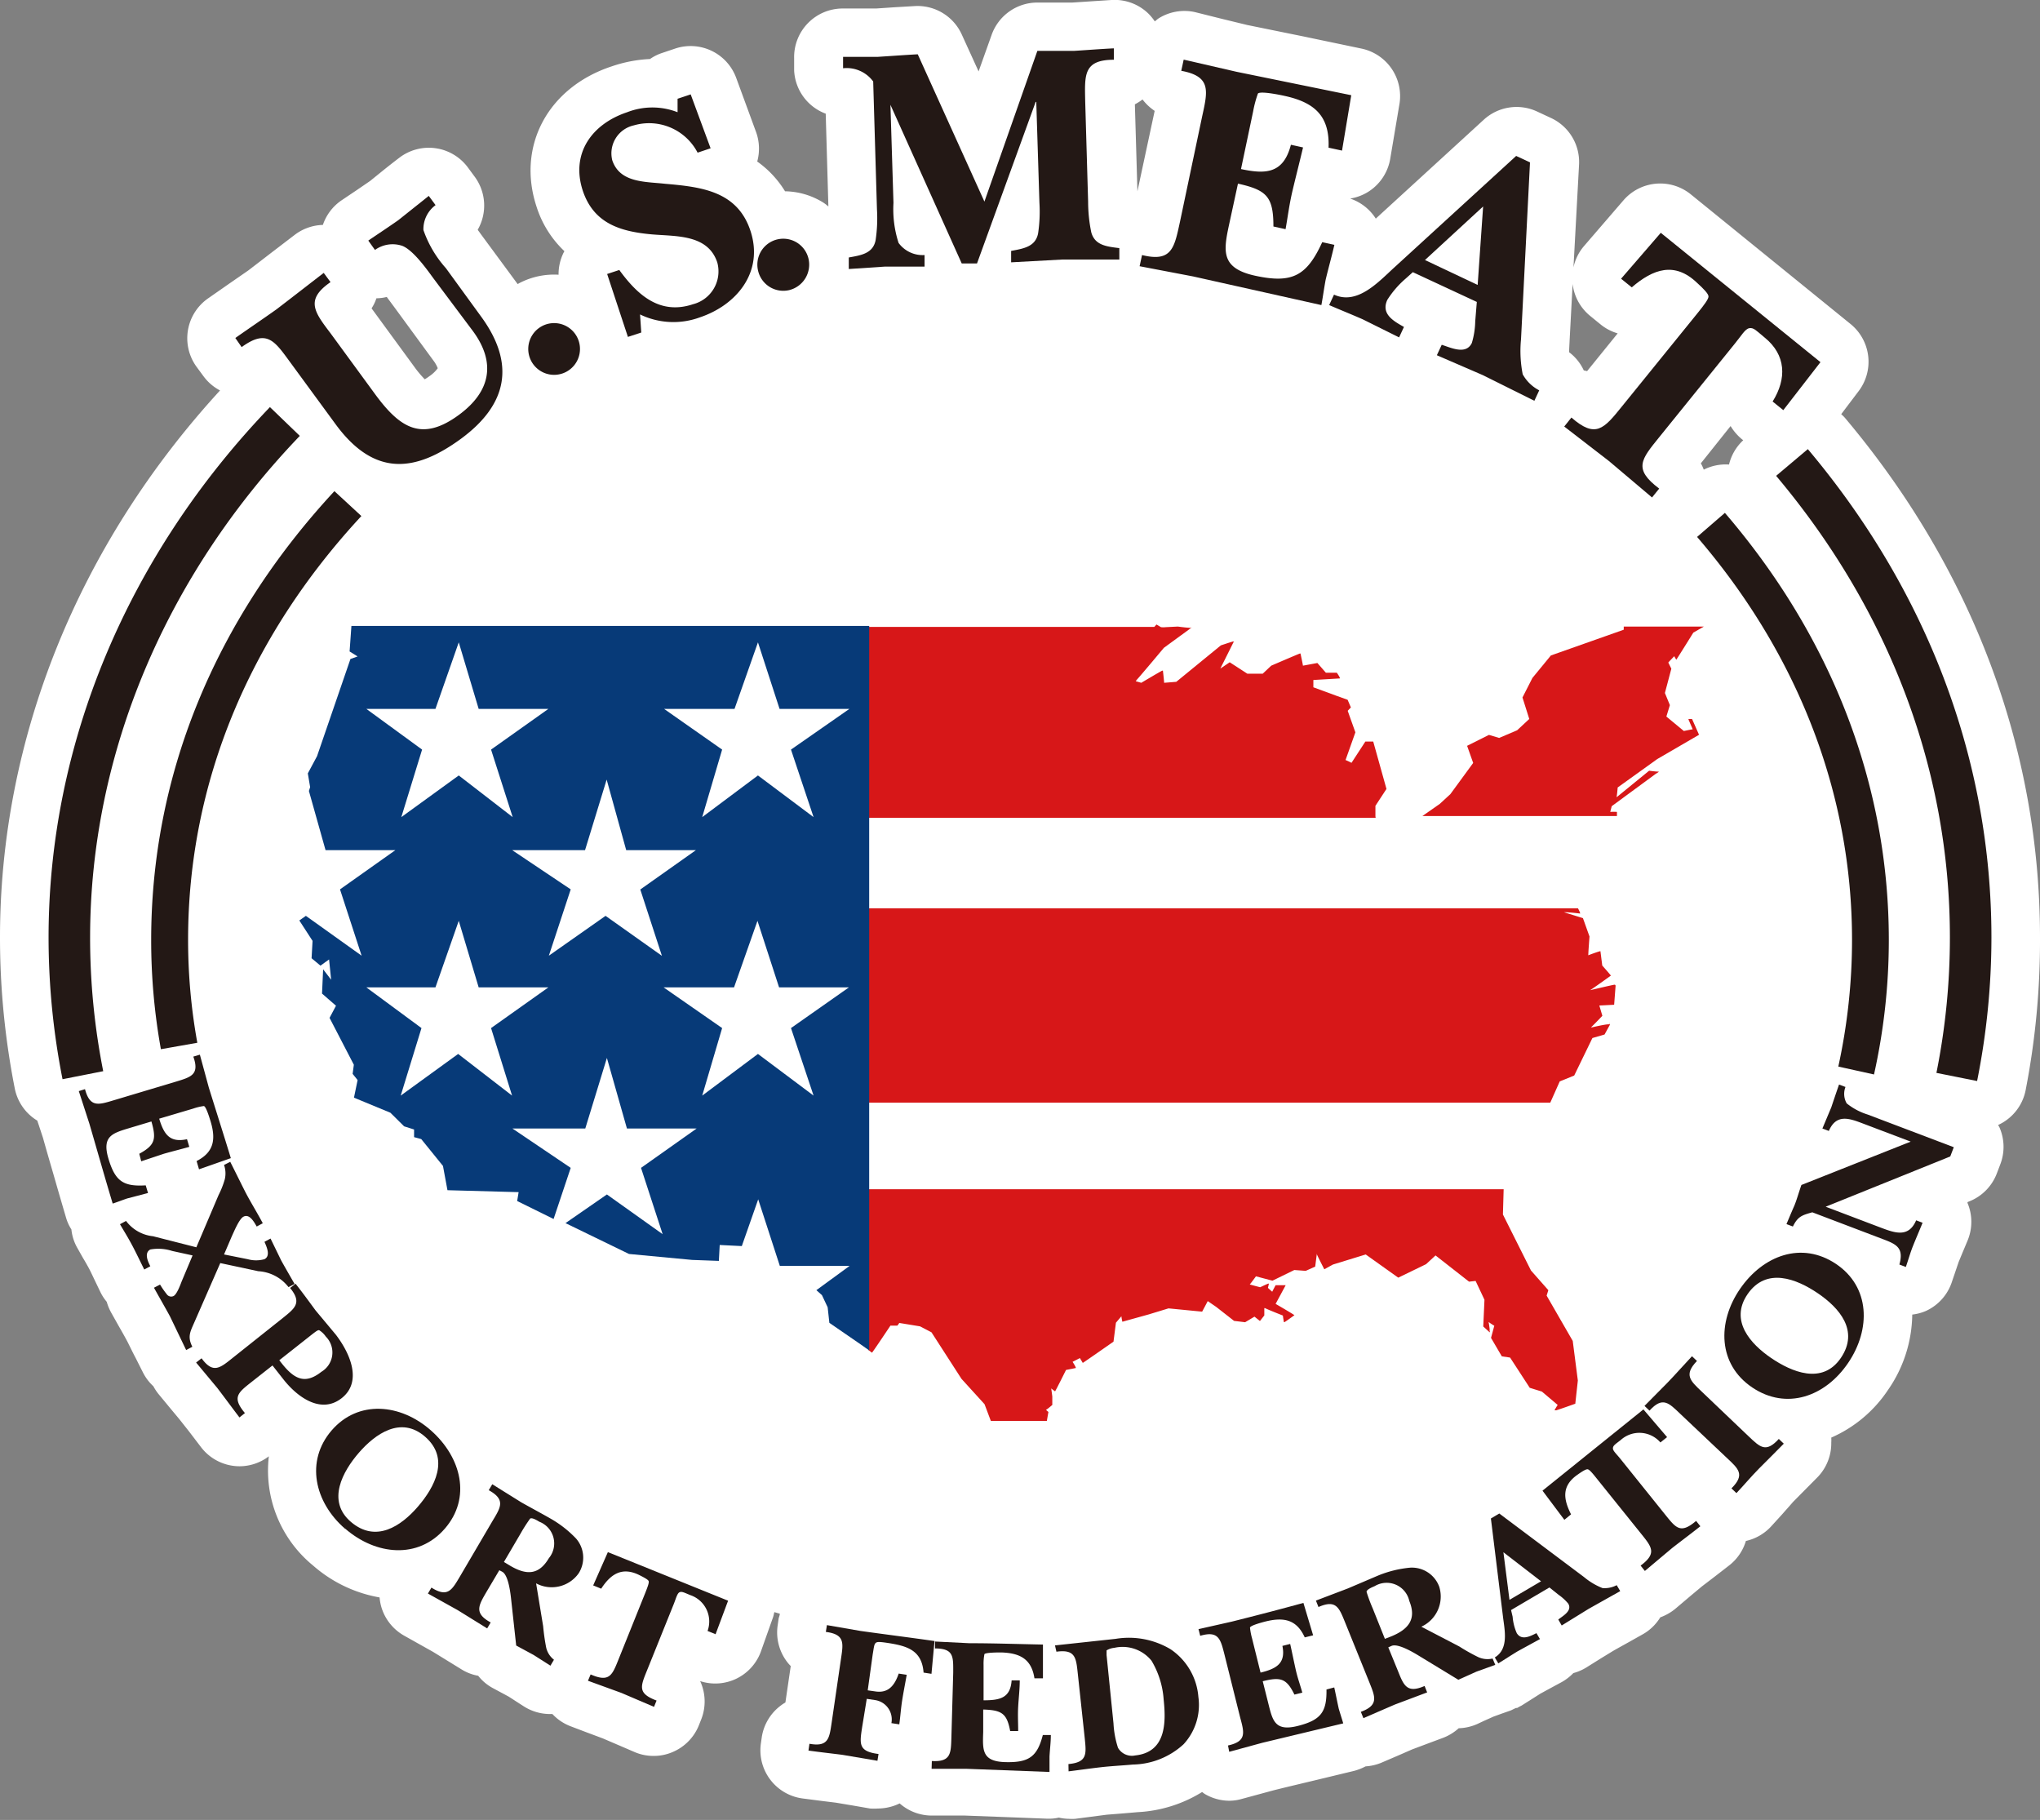
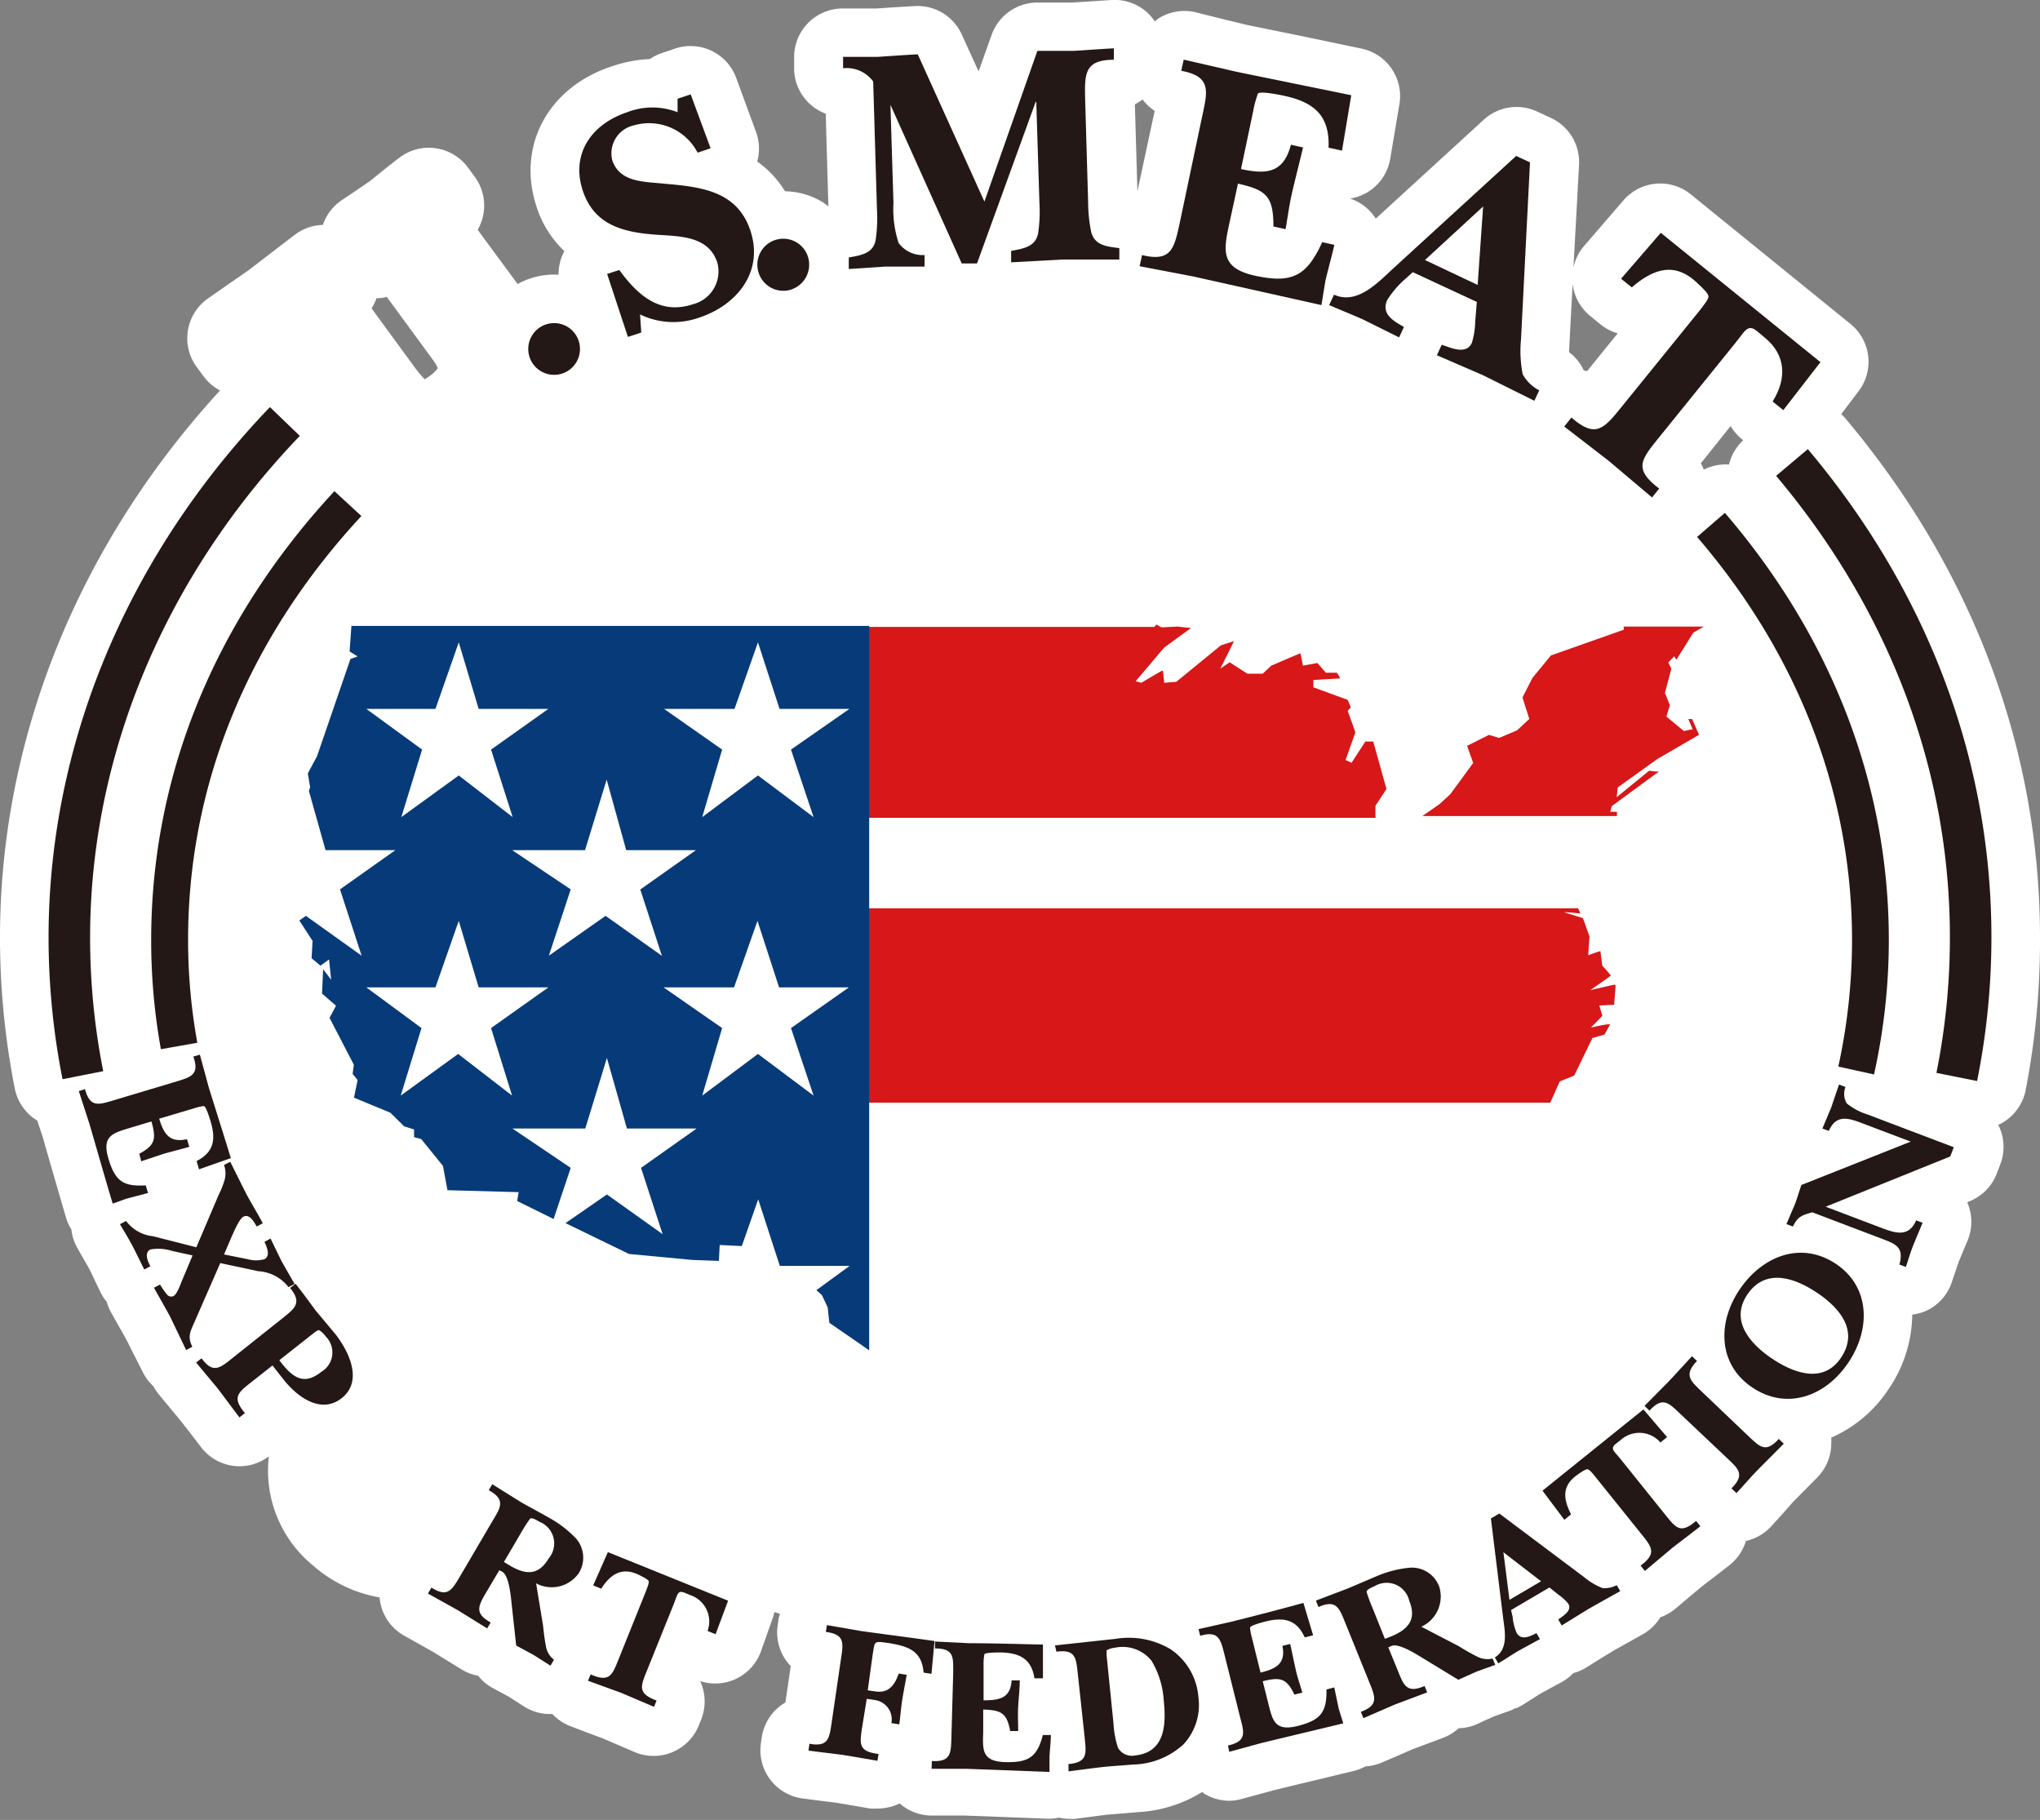
<svg xmlns="http://www.w3.org/2000/svg" width="168" height="149.85" viewBox="0 0 168 149.85">
  <rect x="0" y="0" width="168" height="149.85" fill="#808080" stroke="none" />
  <defs>
    <style>.a{fill:#fff;}.b{fill:#231815;}.c{fill:#d71718;}.d{fill:#073a78;}</style>
  </defs>
  <title>logo-usmef_for_svg</title>
  <path class="a" d="M151.94,34.41c-.1-.12-.21-.21-.31-.31l1.43-1.89a4,4,0,0,0-.66-5.53L139.24,16a4,4,0,0,0-5.54.49l-3.26,3.78a3.94,3.94,0,0,0-.86,1.75l.46-8.47a4,4,0,0,0-2.32-3.84l-1.14-.53a4,4,0,0,0-4.39.68L113.3,18a4,4,0,0,0-2.11-1.65,4,4,0,0,0,1.6-.63,4,4,0,0,0,1.7-2.65l.77-4.57A4,4,0,0,0,112.12,4l-4.78-1-4.62-.94-2.1-.51L98.42,1a4,4,0,0,0-3,.51c-.11.07-.21.17-.32.25a4.16,4.16,0,0,0-.61-.72A4,4,0,0,0,91.53,0l-2,.13L88.31.21H85.42a4,4,0,0,0-3.76,2.67l-1.07,3-1.4-3.07A4,4,0,0,0,75.33.5l-1.7.1L72.16.7H69.4a4,4,0,0,0-4,4.1l0,1A4,4,0,0,0,68,9.36L68.22,17a4.23,4.23,0,0,0-.42-.32,6.12,6.12,0,0,0-3.15-.93,8.33,8.33,0,0,0-2.29-2.45,4,4,0,0,0-.1-2.44L60.62,6.39A4,4,0,0,0,55.6,4l-1.07.36a3.81,3.81,0,0,0-1,.5,11.22,11.22,0,0,0-3.14.6C45.15,7.18,42.54,12,44.18,17a8.64,8.64,0,0,0,2.3,3.68l-.07.13A4,4,0,0,0,46,22.62a6.19,6.19,0,0,0-3.21.68l-.16.09-3-4.07-.29-.4a4,4,0,0,0-.24-4.36l-.56-.76a4,4,0,0,0-5.67-.8c-.46.35-.93.72-1.39,1.09l-1,.81-1.11.76-1.28.86a4,4,0,0,0-1.5,2,4,4,0,0,0-2.31.81l-1.87,1.43-1.95,1.5-1.59,1.1-1.75,1.22a4,4,0,0,0-.92,5.64l.56.76a4,4,0,0,0,1.36,1.17C6.42,44.91,0,60.83,0,77.19A64.16,64.16,0,0,0,1.22,89.64a4,4,0,0,0,1.85,2.63l.06.18c.14.41.27.82.41,1.24.28,1,.55,1.93.83,2.89.35,1.22.7,2.43,1.06,3.65a3.67,3.67,0,0,0,.45,1,3.87,3.87,0,0,0,.48,1.51l.48.85c.16.26.31.53.46.8s.33.67.49,1l.48,1a3.93,3.93,0,0,0,.52.8,4.2,4.2,0,0,0,.35.86l.64,1.14c.22.38.44.77.65,1.16s.49,1,.73,1.44l.63,1.25a3.92,3.92,0,0,0,.84,1.1,4.07,4.07,0,0,0,.43.65l1,1.21.7.84.79,1,1,1.31a4,4,0,0,0,3.18,1.58,4,4,0,0,0,2.41-.82,10.1,10.1,0,0,0,3.65,9h0a11.23,11.23,0,0,0,5.47,2.62,4.27,4.27,0,0,0,.12.7,4,4,0,0,0,1.89,2.44l1.23.69,1.16.65L38,137.45a3.88,3.88,0,0,0,1.38.53,3.87,3.87,0,0,0,1.18,1l1.34.72.68.44.56.36a4,4,0,0,0,2.16.63l.19,0a4,4,0,0,0,1.48,1l1.29.49,1.39.52,1.33.57,1.3.56a3.94,3.94,0,0,0,1.55.31,3.89,3.89,0,0,0,1.54-.31,4,4,0,0,0,2.18-2.2l.21-.53a4,4,0,0,0-.1-3.12v0a4,4,0,0,0,5-2.43l1-2.82c.05-.14.07-.29.11-.43l.45.13c0,.14-.08.28-.1.42l-.08.56a4,4,0,0,0,.79,3,3.11,3.11,0,0,0,.29.33l-.44,3a3.3,3.3,0,0,0-.39.26A4,4,0,0,0,62.74,143l-.08.56a4,4,0,0,0,3.42,4.52l1.62.21,1.14.14,1.43.24,1.38.24a4.87,4.87,0,0,0,.65,0,4.13,4.13,0,0,0,1.79-.42,4,4,0,0,0,2.59,1h2.77l3.2.12,3.6.14h.14a3.59,3.59,0,0,0,.81-.09,4,4,0,0,0,.84.1,4.19,4.19,0,0,0,.5,0l1.15-.15,1.45-.19,1.26-.1,1.29-.11A11.14,11.14,0,0,0,99,147.55a2,2,0,0,0,.23.17,4,4,0,0,0,2,.55,3.72,3.72,0,0,0,1-.14l1.22-.33,1.4-.38c1.11-.28,2.23-.54,3.35-.81l3.32-.8a4.48,4.48,0,0,0,.94-.37,4,4,0,0,0,1.3-.3l1.4-.6,1.12-.49,1.09-.41,1.5-.56a4.1,4.1,0,0,0,1.26-.78,4,4,0,0,0,1.51-.34l.6-.28.76-.34.69-.25.74-.26.41-.2.1,0,.25-.14a.91.91,0,0,0,.17-.09l.76-.48.74-.47.77-.42,1-.54a4.23,4.23,0,0,0,.94-.73,4.06,4.06,0,0,0,1.05-.45l1.28-.8.9-.55c.41-.24.82-.46,1.23-.69l1.3-.73a4,4,0,0,0,1.4-1.37,4.22,4.22,0,0,0,1.22-.69l1.31-1.11.9-.75,1.06-.81,1.2-.93a4,4,0,0,0,1.36-2,4,4,0,0,0,2.08-1.2l.91-1c.29-.33.58-.65.88-1l.92-.93,1.09-1.1a4,4,0,0,0,1.15-2.87,2.87,2.87,0,0,0,0-.41,10.82,10.82,0,0,0,4.67-3.92h0a11.1,11.1,0,0,0,2-6.21,3.93,3.93,0,0,0,1.15-.31,4,4,0,0,0,2.09-2.31l.58-1.71.34-.82.39-.93a4,4,0,0,0,0-3.11l0-.07.17-.07a4,4,0,0,0,2.24-2.28l.29-.76a4,4,0,0,0-.08-3.07l-.1-.17a4,4,0,0,0,2.26-2.83A64.41,64.41,0,0,0,168,77.19C168,61.68,162.45,46.89,151.94,34.41Zm-9.42.67a4.22,4.22,0,0,0,.94,1.09l.1.08a4,4,0,0,0-1.17,2h0a4,4,0,0,0-2.08.42,3.48,3.48,0,0,0-.24-.52Zm-13.26-7,.25-4.7A4,4,0,0,0,130.94,26l.87.71a4,4,0,0,0,1.41.74l-2.52,3.11a2.61,2.61,0,0,0-.27-.06A3.94,3.94,0,0,0,129.22,29C129.23,28.64,129.25,28.31,129.26,28.11ZM94.09,8.19a4.24,4.24,0,0,0,1,.94l-1.42,6.62-.21-7.16A4.18,4.18,0,0,0,94.09,8.19ZM31,24.56a3.54,3.54,0,0,0,.85-.11l.54.73.06.08,3.23,4.41a2.63,2.63,0,0,1,.37.65,2.79,2.79,0,0,1-.68.65,4.33,4.33,0,0,1-.39.26,8.61,8.61,0,0,1-.84-1L30.6,25.39A3.73,3.73,0,0,0,31,24.56Zm1.35,96.75h0l.48-.55h0Zm114.87-12.49-.6-.41h0l.6.41Z" transform="translate(0 0)" />
-   <path class="b" d="M19.38,27.83c1.12-.79,2.28-1.57,3.39-2.36,1.31-1,2.59-2,3.89-3l.56.76c-2.11,1.45-1.32,2.47,0,4.21l3.74,5.11c2,2.69,3.79,3.84,6.82,1.62,2.65-1.94,3.06-4.32,1.18-6.89L35.68,22.9c-.56-.77-1.64-2.28-2.53-2.65a2.49,2.49,0,0,0-2.27.33l-.55-.77c.82-.56,1.66-1.11,2.47-1.68l2.51-2,.56.76a2.45,2.45,0,0,0-1,2.05,9.23,9.23,0,0,0,1.85,3.14l2.91,4c2.8,3.84,2.21,7.2-1.67,10.05-3.71,2.71-7.1,3.2-10.33-1.21l-3.73-5.09c-1.29-1.76-1.92-2.76-4-1.25Z" transform="translate(0 0)" />
  <path class="b" d="M43.73,29.69a2.13,2.13,0,0,1,3.76-2,2.13,2.13,0,1,1-3.76,2Z" transform="translate(0 0)" />
  <path class="b" d="M52.81,27.38l-1.1.36L50,22.56l1-.33c1.46,2,3.3,3.74,6.07,2.82a2.79,2.79,0,0,0,2-3.44c-.77-2.32-3.37-2.14-5.37-2.31-2.57-.23-4.8-.87-5.71-3.61-1-3.07.77-5.49,3.66-6.45a5.72,5.72,0,0,1,4.15,0V8.13l1.08-.36,1.64,4.44-1.07.36a4.5,4.5,0,0,0-5.24-2.25,2.36,2.36,0,0,0-1.79,2.87c.62,1.87,2.7,1.76,4.33,1.94,3,.26,6,.59,7.07,3.93s-1.14,6.06-4.21,7.08a6.31,6.31,0,0,1-4.9-.25Z" transform="translate(0 0)" />
  <path class="b" d="M62.43,22.29a2.13,2.13,0,0,1,4.15-1,2.16,2.16,0,0,1-1.6,2.6A2.13,2.13,0,0,1,62.43,22.29Z" transform="translate(0 0)" />
  <path class="b" d="M73.33,8.63h0l.25,8.07A9,9,0,0,0,74,20a2.45,2.45,0,0,0,2.14,1l0,.95H72.9l-3,.2,0-.95c1-.18,2-.32,2.21-1.43a12.17,12.17,0,0,0,.11-2.53L71.91,6.71a2.71,2.71,0,0,0-2.48-1.09l0-.94c.95,0,1.92,0,2.87,0,1.1-.07,2.18-.15,3.28-.21L81.07,16.6,85.43,4.19l3,0c1-.06,2.1-.15,3.3-.21l0,.94c-2.54,0-2.4,1.29-2.36,3.44l.24,8.25a12.47,12.47,0,0,0,.26,2.52c.3,1.09,1.3,1.17,2.31,1.3l0,.94-4.71,0-4.2.23,0-.94c1-.19,2-.33,2.22-1.44a12.15,12.15,0,0,0,.11-2.53l-.26-8.3h-.05l-4.83,13.3-1.26,0Z" transform="translate(0 0)" />
  <path class="b" d="M94.05,21c2.46.61,2.66-.61,3.12-2.72L99,9.59c.46-2.1.77-3.3-1.72-3.76l.2-.92,4.35,1,9.45,1.93-.76,4.56-1.11-.24c.11-2.63-1.18-3.74-3.65-4.27-.31-.07-2-.42-2.17-.18a9.38,9.38,0,0,0-.39,1.46l-1,4.75c2.08.45,3.5.35,4.11-2l1,.22c-.28,1.18-.58,2.35-.86,3.53s-.39,2.15-.58,3.2l-1-.22c0-2.47-.56-3-2.92-3.53l-.65,3c-.52,2.41-.93,3.94,2.1,4.59s4.22,0,5.49-2.77l1,.22c-.23,1-.49,1.91-.72,2.88-.13.7-.22,1.38-.35,2.08L98.25,22.76l-4.4-.84Z" transform="translate(0 0)" />
  <path class="b" d="M117.35,21.41,122.14,17l-.45,6.46Zm-1,1,5.27,2.45-.13,1.59a6.63,6.63,0,0,1-.28,1.79c-.48,1-1.71.39-2.48.15l-.4.86,3.79,1.64L126.36,33l.4-.86a3.27,3.27,0,0,1-1.36-1.32,9.86,9.86,0,0,1-.14-2.88L126,13.37l-1.14-.53-10,9.15c-1.31,1.19-3.06,3.16-5,2.27l-.4.86c.92.4,1.85.77,2.76,1.17l3,1.49.4-.86c-.85-.48-1.91-1.06-1.37-2.23a7.77,7.77,0,0,1,1.5-1.74Z" transform="translate(0 0)" />
  <path class="b" d="M146.86,33.77l-.88-.71c1.18-1.88,1.11-3.84-.66-5.27-.66-.54-.89-.83-1.25-.77s-.64.59-1.19,1.26L136.64,36c-1.47,1.82-2.17,2.6,0,4.23l-.59.73c-1.19-1-2.36-2-3.55-3l-3.68-2.84.59-.74c2,1.75,2.68.92,4.15-.9l6.24-7.7c.59-.73.9-1.16.9-1.37s-.38-.61-.93-1.11c-1.86-1.79-3.63-1.15-5.39.36l-.88-.71,3.27-3.78,13.15,10.65Z" transform="translate(0 0)" />
  <path class="b" d="M7,89.68c.41,1.53,1.11,1.29,2.35.92l5.11-1.53c1.24-.38,2-.56,1.46-2.07l.54-.16.74,2.72c.6,1.93,1.22,3.87,1.81,5.8l-2.62.92-.2-.68c1.41-.72,1.61-1.76,1.15-3.28-.06-.19-.36-1.21-.55-1.25a4.47,4.47,0,0,0-.88.21l-2.8.83c.39,1.29.87,2,2.29,1.69l.19.63c-.7.2-1.4.37-2.1.57l-1.86.62L11.47,95c1.3-.71,1.42-1.2,1-2.66l-1.77.53c-1.41.43-2.33.65-1.77,2.53S10.17,97.71,12,97.6l.19.63-1.72.45c-.41.14-.79.29-1.19.42C8.62,96.91,8,94.71,7.36,92.52l-.87-2.68Z" transform="translate(0 0)" />
  <path class="b" d="M16,108.89c-.33.76-.58,1.17-.16,2l-.51.27L14,108.39c-.43-.79-.89-1.58-1.32-2.36l.5-.26a7.4,7.4,0,0,0,.59.84.44.44,0,0,0,.53.1c.27-.15.55-.91.66-1.2l.9-2.14L14.17,103a3.68,3.68,0,0,0-1.79-.12c-.53.28-.2,1,0,1.38l-.5.27c-.34-.68-.66-1.36-1-2s-.66-1.15-1-1.73l.5-.27a3.18,3.18,0,0,0,2.22,1.26l3.57.91L18,98.4a7.36,7.36,0,0,0,.51-1.29,2.11,2.11,0,0,0-.06-1.19l.51-.26c.41.81.8,1.61,1.21,2.42s1,1.75,1.47,2.64l-.5.27c-.2-.35-.59-1.08-1.09-.81-.35.18-.76,1.19-.95,1.59l-.65,1.52,1.95.39a2.58,2.58,0,0,0,1.38,0c.52-.27.19-1,0-1.43l.5-.27.88,1.81c.36.65.73,1.28,1.1,1.93l-.5.26a3.39,3.39,0,0,0-2.49-1.31L18.14,104Z" transform="translate(0 0)" />
  <path class="b" d="M23,112l2.7-2.13c.35-.27.49-.37.59-.34a1.81,1.81,0,0,1,.54.52,1.85,1.85,0,0,1-.36,2.9c-1.34,1.06-2.23.61-3.25-.67Zm-3.88-.16c-1,.8-1.58,1.29-2.52,0l-.45.35,1.75,2.1c.61.8,1.21,1.62,1.82,2.42l.45-.36c-1.08-1.29-.58-1.67.52-2.54l1.75-1.38.92,1.17c1.14,1.44,3.08,2.86,4.78,1.52s.72-3.65-.48-5.22l-1.67-2c-.53-.72-1.06-1.45-1.65-2.2l-.45.35c1,1.22.4,1.67-.61,2.48Z" transform="translate(0 0)" />
-   <path class="b" d="M35,118.29c2.08,1.8.79,4.17-.59,5.77s-3.45,3-5.5,1.26-.67-4.19.65-5.71S33,116.55,35,118.29Zm-6.57,7.58c2.53,2.19,6,2.53,8.2,0S38,120,35.49,117.78s-6-2.53-8.18,0S25.9,123.69,28.41,125.87Z" transform="translate(0 0)" />
  <path class="b" d="M41.5,128.61l1.36-2.32a13.23,13.23,0,0,1,.79-1.24c.14-.14.62.16.77.25a1.91,1.91,0,0,1,.78,3c-.8,1.35-1.79,1.44-3.17.63Zm2.65,1.76a2.72,2.72,0,0,0,3.5-.82,2.4,2.4,0,0,0-.21-2.87A9.15,9.15,0,0,0,45.27,125c-.77-.44-1.56-.86-2.34-1.3l-2.39-1.49-.29.49c1.39.77,1,1.39.33,2.5l-2.7,4.6c-.66,1.11-1,1.77-2.35.92l-.29.49,2.46,1.37,2.42,1.5.29-.49c-1.39-.76-1-1.39-.35-2.51l1.06-1.79.23.12c.42.21.63,1.25.73,2.15l.43,3.93,1.44.78,1.38.88.29-.49a1.77,1.77,0,0,1-.64-1,17.33,17.33,0,0,1-.25-1.76Z" transform="translate(0 0)" />
  <path class="b" d="M58.93,134.56l-.66-.27a2.29,2.29,0,0,0-1.42-2.95c-.49-.2-.69-.32-.88-.24s-.28.45-.47.94l-2.22,5.51c-.53,1.31-.79,1.88.79,2.47l-.21.52-2.69-1.15-2.75-1,.22-.52c1.54.67,1.77.08,2.29-1.22l2.22-5.52c.21-.53.31-.82.27-.94s-.35-.29-.77-.5c-1.45-.72-2.38-.05-3.14,1.12l-.66-.27,1.21-2.74,9.9,4Z" transform="translate(0 0)" />
  <path class="b" d="M71.46,139.18l.63.09c.88.13,1.51-.25,1.92-1.47l.66.1c-.12.7-.26,1.38-.37,2.08s-.15,1.35-.24,2l-.65-.1a1.61,1.61,0,0,0-1.36-1.9l-.67-.1L71,142.21c-.21,1.39-.32,2,1.35,2.21l-.09.56-2.89-.49c-.94-.12-1.85-.22-2.79-.35l.08-.56c1.57.28,1.64-.46,1.83-1.74l.77-5.27c.19-1.28.33-2-1.25-2.2l.09-.56,2.77.48c2,.28,4.06.54,6.09.83l-.25,2.7-.65-.1c-.14-1.85-1.35-2.2-3-2.45-1.14-.16-1-.12-1.19.95Z" transform="translate(0 0)" />
  <path class="b" d="M76.74,145c1.58.09,1.57-.64,1.61-1.94l.15-5.33c0-1.29.08-2-1.5-2v-.57l2.82.14c2,0,4,.07,6.07.11l0,2.78-.7,0c-.24-1.57-1.17-2.09-2.76-2.13-.2,0-1.26,0-1.36.14a4.23,4.23,0,0,0-.07.89L81,140c1.34,0,2.21-.18,2.31-1.64l.67,0c0,.72-.09,1.45-.13,2.17s0,1.32,0,2l-.66,0c-.27-1.46-.7-1.72-2.22-1.77l0,1.85c-.05,1.48-.12,2.43,1.83,2.48s2.62-.46,3.08-2.23l.66,0c0,.6-.08,1.18-.11,1.78,0,.42,0,.83,0,1.26l-6.85-.26H76.72Z" transform="translate(0 0)" />
  <path class="b" d="M91.13,136.28c0-.1,0-.32,0-.39a1.47,1.47,0,0,1,.64-.21,3.06,3.06,0,0,1,3.06,1.06,7.17,7.17,0,0,1,1,3.19c.2,1.9.21,4.34-2.34,4.61a1.32,1.32,0,0,1-1.42-.63,7.74,7.74,0,0,1-.37-2ZM88,145.85c.89-.11,1.79-.24,2.67-.34s1.76-.14,2.63-.22a6.33,6.33,0,0,0,4.17-1.67,4.77,4.77,0,0,0,1.22-3.9,5.22,5.22,0,0,0-2.3-3.93,6.7,6.7,0,0,0-4.51-.85l-5,.54L87,136c1.58-.22,1.62.52,1.76,1.81l.57,5.3c.13,1.29.24,2-1.34,2.14Z" transform="translate(0 0)" />
  <path class="b" d="M101.13,143.72c1.55-.34,1.34-1.05,1-2.31l-1.29-5.17c-.32-1.25-.47-2-2-1.55l-.14-.55,2.75-.62c2-.5,3.93-1,5.89-1.54l.8,2.67-.69.17c-.66-1.45-1.69-1.69-3.23-1.31-.19.05-1.22.31-1.28.5a5.32,5.32,0,0,0,.17.89l.7,2.82c1.31-.32,2.09-.76,1.8-2.2l.64-.16c.16.71.3,1.42.46,2.13s.37,1.26.54,1.88l-.65.16c-.65-1.33-1.13-1.47-2.61-1.1l.45,1.79c.36,1.44.54,2.37,2.44,1.89s2.39-1.15,2.36-3l.64-.17c.13.59.24,1.16.37,1.75.12.41.25.8.37,1.21l-6.67,1.6-2.72.74Z" transform="translate(0 0)" />
  <path class="b" d="M114.05,134.94l-1-2.5a12.92,12.92,0,0,1-.51-1.37c0-.2.51-.4.67-.47a1.91,1.91,0,0,1,2.85,1.22c.59,1.44,0,2.29-1.42,2.89Zm3-1a2.73,2.73,0,0,0,1.48-3.28,2.4,2.4,0,0,0-2.41-1.58,9.17,9.17,0,0,0-2.68.67L111,130.79l-2.63,1,.21.53c1.46-.64,1.7.06,2.19,1.26l2,4.94c.48,1.2.79,1.88-.7,2.43l.21.52,2.59-1.12,2.66-1-.21-.53c-1.46.64-1.72-.05-2.2-1.25l-.79-1.93.25-.11c.41-.21,1.37.26,2.15.73l3.37,2.05,1.49-.67,1.55-.56-.22-.52a1.82,1.82,0,0,1-1.19-.12,15.73,15.73,0,0,1-1.55-.87Z" transform="translate(0 0)" />
  <path class="b" d="M124.31,131.73l-.5-3.92,3.1,2.39Zm.13.84,3.16-1.86.75.6a4,4,0,0,1,.8.73c.35.59-.43,1-.82,1.31l.28.49,2.22-1.37,2.6-1.46-.29-.49a2.12,2.12,0,0,1-1.17.24,5.5,5.5,0,0,1-1.5-.89l-7-5.25-.69.41,1,8.13c.13,1.06.49,2.61-.68,3.31l.29.49c.54-.33,1.07-.68,1.6-1l1.83-1-.29-.49c-.55.28-1.23.62-1.62,0a4.13,4.13,0,0,1-.34-1.35Z" transform="translate(0 0)" />
  <path class="b" d="M137.29,118.33l-.55.44a2.29,2.29,0,0,0-3.27-.2c-.42.33-.62.44-.64.66s.26.45.59.86l3.72,4.63c.88,1.09,1.25,1.61,2.54.51l.35.44c-.77.61-1.55,1.19-2.32,1.79l-2.25,1.89-.35-.44c1.34-1,.94-1.51.06-2.6l-3.73-4.64c-.35-.44-.56-.67-.69-.69s-.42.15-.8.42c-1.35.92-1.22,2-.57,3.29l-.55.45-1.8-2.4,8.31-6.69Z" transform="translate(0 0)" />
  <path class="b" d="M138.37,116.41c-.94-.9-1.45-1.45-2.53-.26l-.41-.39c.63-.65,1.28-1.28,1.91-1.93s1.33-1.45,2-2.16l.41.39c-1.11,1.15-.54,1.63.39,2.52l3.88,3.7c.94.89,1.41,1.36,2.47.2l.41.39c-.67.69-1.37,1.37-2.06,2.07s-1.22,1.35-1.84,2l-.41-.39c1.14-1.13.58-1.61-.37-2.5Z" transform="translate(0 0)" />
  <path class="b" d="M143.91,106.57c1.55-2.27,4.05-1.27,5.8-.08s3.42,3.07,1.89,5.32-4.08,1.14-5.75,0S142.42,108.76,143.91,106.57Zm8.29,5.65c1.88-2.77,1.82-6.26-1-8.15s-6-.71-7.9,2.05-1.82,6.22,1,8.12S150.32,115,152.2,112.22Z" transform="translate(0 0)" />
  <path class="b" d="M150.35,99.36l4.56,1.73c1.12.42,2.27.85,2.89-.61l.53.2c-.25.62-.52,1.24-.77,1.86s-.4,1.19-.61,1.78l-.53-.2c.37-1.33-.2-1.65-1.25-2.05l-5.92-2.25c-.86.24-1.2.35-1.6,1.17l-.53-.2c.21-.49.42-1,.62-1.45s.4-1.18.61-1.77l9-3.57-3.93-1.49c-1.11-.42-2.19-.83-2.81.61l-.53-.2.73-1.74c.21-.63.42-1.25.64-1.88l.53.2a1.58,1.58,0,0,0,.1,1.35,5.23,5.23,0,0,0,1.73.92l7.09,2.69-.29.76Z" transform="translate(0 0)" />
  <path class="b" d="M12.45,77.39a50.45,50.45,0,0,0,.8,9l3-.53a47.39,47.39,0,0,1-.76-8.5c0-12.74,4.93-24.8,14.27-34.87l-2.22-2.05C17.66,51.1,12.45,63.87,12.45,77.39Z" transform="translate(0 0)" />
  <path class="b" d="M139.76,44.21c8.35,9.71,12.76,21.19,12.76,33.18a48.78,48.78,0,0,1-1.13,10.43l2.94.65a50.84,50.84,0,0,0,1.22-11.08c0-12.72-4.67-24.88-13.5-35.16Z" transform="translate(0 0)" />
  <path class="b" d="M4,77.19A60.13,60.13,0,0,0,5.15,88.86L8.5,88.2a56.53,56.53,0,0,1-1.08-11c0-15,6.13-29.69,17.27-41.31l-2.46-2.37C10.47,45.77,4,61.28,4,77.19Z" transform="translate(0 0)" />
  <path class="b" d="M146.27,39.18c9.36,11.13,14.31,24.27,14.31,38a56.54,56.54,0,0,1-1.11,11.16l3.35.67A60.16,60.16,0,0,0,164,77.19c0-14.55-5.23-28.46-15.12-40.21Z" transform="translate(0 0)" />
  <path class="c" d="M113.27,67.21l0,0v-.08c0-.26,0-.78,0-.78s.91-1.39.91-1.39-1.09-3.9-1.09-3.9-.65,0-.65,0l-1.14,1.75a5.4,5.4,0,0,0-.49-.23s.81-2.28.81-2.28-.63-1.76-.63-1.77.26-.28.26-.28h0s-.27-.63-.27-.63l-1-.36-1.82-.67s0-.6,0-.6,2.19-.13,2.19-.13h0l0,0c0-.11-.26-.47-.26-.47l-.9,0-.7-.8s-1.18.22-1.19.22h0c0-.08-.2-1-.2-1h-.05c-.25.09-2.36,1-2.36,1l-.7.66-1.27,0-1.45-.94s-.68.46-.77.52l.11-.23c.29-.56,1-2,1-2h0l-.07,0c-.26.07-1,.32-1,.32l-3.67,3-1,.08v0c0-.13-.1-1-.1-1h0l-.06,0c-.33.17-1.72,1-1.72,1l-.46-.13.08-.11c.42-.46,2.24-2.64,2.24-2.64l2.26-1.65H98c-.28,0-1-.1-1-.1l-1,.05h.34l-.62,0,0,0h0l.28,0a1.85,1.85,0,0,1-.39,0l0,0-.37-.22-.18.2H71.52l0,15.72h41.77Zm-2.85-11.37s0,0-.08,0h.08Zm-3.25-2.06h0v0ZM100.66,55l-.1.07v0Zm1-2.19a1.13,1.13,0,0,0-.11.19l.09-.18ZM95.8,55.21s0,0,0,0v0Zm-2.24.87h0Zm4.55-4.41-.2.12.18-.13ZM94,51.54H93.1l0,0Z" transform="translate(0 0)" />
  <path class="c" d="M133.22,64.84s3.26-2.34,3.26-2.34l3.44-2s-.57-1.29-.57-1.29a1.55,1.55,0,0,0-.31,0h0a0,0,0,0,1,0,0h0l0,0c.07.18.36.83.36.84h0c-.07,0-.73.14-.73.14S137.23,59,137.23,59s.29-.94.29-.94-.41-1-.41-1l.53-2s-.25-.5-.25-.51.48-.51.49-.52a2.48,2.48,0,0,0,.17.29l0,0h0l.05-.08c.27-.41,1.35-2.15,1.35-2.15l.87-.5h-.05l0,0h-3.06l-3.49,0s0,0,0,0,0,.26,0,.26l-6,2.12s-1.52,1.85-1.52,1.85l-.82,1.61s.56,1.77.56,1.77-1,.93-1,.93l-1.48.63-.84-.25s-1.8.9-1.8.9h0s.5,1.41.5,1.41l-1.88,2.57-.87.8-1.43,1h0l0,0h0l0,0h11.93l4.09,0v0c0-.1,0-.34,0-.34a4.74,4.74,0,0,0-.55,0l.12-.47s3.88-2.85,3.88-2.85h-.09c-.2,0-.71-.07-.71-.07s-2.6,2.12-2.67,2.18v-.07C133.18,65.36,133.22,64.84,133.22,64.84ZM137.87,54h0Zm1.19,5.24h0Zm.37.87v0h0Zm-1.37-5.82v0h0Zm2.26-2.72-.11,0,.08,0Zm-5.83,0h0Zm-3.25,15.68h0Zm5.37-3.7-.33.22.3-.22Zm-3.26,1.95-.21.17h0Z" transform="translate(0 0)" />
  <path class="c" d="M133,81.08l-.05,0c-.31.05-1.77.4-2,.45l.17-.11c.46-.31,1.54-1.09,1.54-1.09h0c-.06-.1-.71-.83-.71-.83h0s-.15-1.18-.15-1.18h0c-.11,0-1,.33-1,.34v0c0-.27.1-1.55.1-1.55s-.54-1.51-.54-1.51l-1.57-.49h.08c.37,0,1.26.11,1.26.11v0h0l0,0c0-.11-.18-.43-.18-.43H71.52l0,16,56.15,0s.78-1.75.78-1.75l1.19-.48h0l1.5-3.09,1-.29.46-.84h0l-.11,0c-.35,0-1.37.25-1.47.27l.1-.11c.25-.24.84-.86.84-.86h0s-.25-.84-.25-.85h0c.12,0,1.22-.06,1.22-.06s.12-1.58.12-1.58h0Zm-1.84.45-.23,0,0,0Zm1.49-1.18h0Zm-.86-2s0,0,0,0v0Zm-1,.34h0Zm-1.93-3.57-.19-.06h0Zm1.22,0h0Zm2.49,9.13a.21.21,0,0,0-.05.08l0-.08Zm-1.45.26-.16,0v0Zm.55-1.79v0h0ZM133,81.1s0,0,0,.05v0Z" transform="translate(0 0)" />
-   <path class="c" d="M127.37,106.68s.14-.45.14-.45l-1.43-1.62L123.77,100l.06-2.08-52.31,0,0,13.24h0l.29.22h0c.1-.1,1.52-2.23,1.52-2.23h.57a2.39,2.39,0,0,0,.16-.22s1.71.28,1.71.28l.94.49s2.47,3.83,2.47,3.83l1.9,2.09L81.6,117h4.61s.13-.74.13-.74-.2-.17-.2-.18h0c.06,0,.52-.4.52-.4a.17.17,0,0,0,0-.07c0-.17,0-.63,0-.63s-.08-.61-.09-.66l0,0a3.68,3.68,0,0,0,.32.24v0h0c.1-.15.9-1.76.9-1.76s.81-.16.81-.16h0v0c0-.1-.27-.51-.27-.51s.6-.3.6-.31h0s.24.4.24.4h0c.14-.08,2.53-1.75,2.53-1.75s.2-1.56.2-1.56l.45-.53h0a3.88,3.88,0,0,0,.08.45s2.16-.6,2.16-.6l1.64-.5L99,108s.46-.86.46-.87h0s.7.48.7.48l1.47,1.15.91.11.77-.46s.45.36.45.36.36-.46.36-.46a.22.22,0,0,0,0-.06c0-.15,0-.51,0-.54l.06,0c.25.13,1.47.61,1.47.61h0c0,.05.08.54.08.54h0l.06,0c.21-.13.81-.57.81-.57h0l0,0c-.27-.19-1.55-.93-1.55-.93s.83-1.54.83-1.54h-.07c-.17,0-.76,0-.76,0s-.28.53-.28.54h0s-.35-.31-.35-.32.08-.35.08-.35h0v0l-.06,0c-.18.07-.66.3-.66.3s-.84-.22-.86-.23l0,0c.1-.1.51-.67.51-.67l1.36.36,1.8-.88.94.07.78-.35s.13-1,.14-1.1l0,.1c.15.33.61,1.22.61,1.22s.71-.39.71-.39l2.7-.83s2.68,1.91,2.68,1.91l2.29-1.11.78-.72s2.76,2.16,2.76,2.16l.54-.06s.73,1.55.73,1.55l-.1,2.2.54.49v0h0l0-.08c0-.22-.09-.74-.1-.78l0,0a5.1,5.1,0,0,0,.47.31s-.27,1-.27,1l.89,1.52.68.1s1.62,2.49,1.62,2.49l1,.31,1.3,1.1a5.06,5.06,0,0,0-.26.44h0l.15,0c.42-.13,1.56-.54,1.56-.54s.21-1.91.21-1.91l-.42-3.26S127.37,106.68,127.37,106.68ZM123.8,98h0ZM86.13,116.11h0A0,0,0,0,1,86.13,116.11Zm.43-1.78v0h0v0Zm2.08-1.72h0Zm3.72-4.27,0,0h0Zm.15.41Zm6.9-1.6h0Zm4.68.62v0h0Zm1.64,1.13v0h0Zm.85-.6-.06,0,0,0Zm-.78-2.5a.25.25,0,0,0,0,.06l0-.06Zm-1.06.47h0Zm-.31-.66s0,0,0,0v0Zm-1.55.12h0Zm5.49-2.59v-.08Zm.7,1.23Zm13.61,5.21s0,0-.05-.06l.05,0Zm-.1-.8v-.08h0Zm5.47,7.22s0,0,0,0l0,0Z" transform="translate(0 0)" />
  <path class="d" d="M28.94,51.54l-.15,2.1.66.41-.59.21-2.75,8-.76,1.42.19,1.13-.1.32L26.81,70h5.75L28,73.23l1.78,5.46-4.59-3.28-.54.38,1.09,1.68-.08,1.43.73.61L27.1,79l.17,1.67-.66-.86-.09,2,1.15,1-.53,1,2,3.86-.1.75.41.51-.3,1.45,3,1.24,1.13,1.12.82.26,0,.63.59.16L36.48,96l.37,2,5.86.16-.12.73,3,1.48L47,96.16l-4.8-3.24h6l1.78-5.81,1.65,5.81h5.74l-4.58,3.24,1.78,5.46-4.59-3.27-3.41,2.36,5.23,2.54,5.2.49,2.2.08.07-1.31,1.82.09,1.35-3.85,1.78,5.48h5.75l-2.74,2,.46.41.47,1,.14,1.28,2.57,1.77.71.5V51.54Zm1.23,6.83h5.69l1.92-5.48,1.64,5.48h5.74l-4.72,3.35,1.78,5.56-4.44-3.43-4.73,3.43,1.71-5.56Zm12,31.84-4.44-3.43-4.73,3.43,1.71-5.56L30.17,81.3h5.69l1.92-5.48,1.64,5.48h5.74l-4.72,3.35Zm7.7-14.8L45.2,78.69,47,73.23,42.18,70h6l1.78-5.81L51.57,70h5.74l-4.58,3.24,1.78,5.46Zm15.27,9.24L67,90.21l-4.58-3.43-4.59,3.43,1.64-5.56L54.65,81.3h5.8l1.93-5.48,1.78,5.48h5.75Zm0-22.93L67,67.28l-4.58-3.43-4.59,3.43,1.64-5.56-4.78-3.35h5.8l1.93-5.48,1.78,5.48h5.75Z" transform="translate(0 0)" />
</svg>